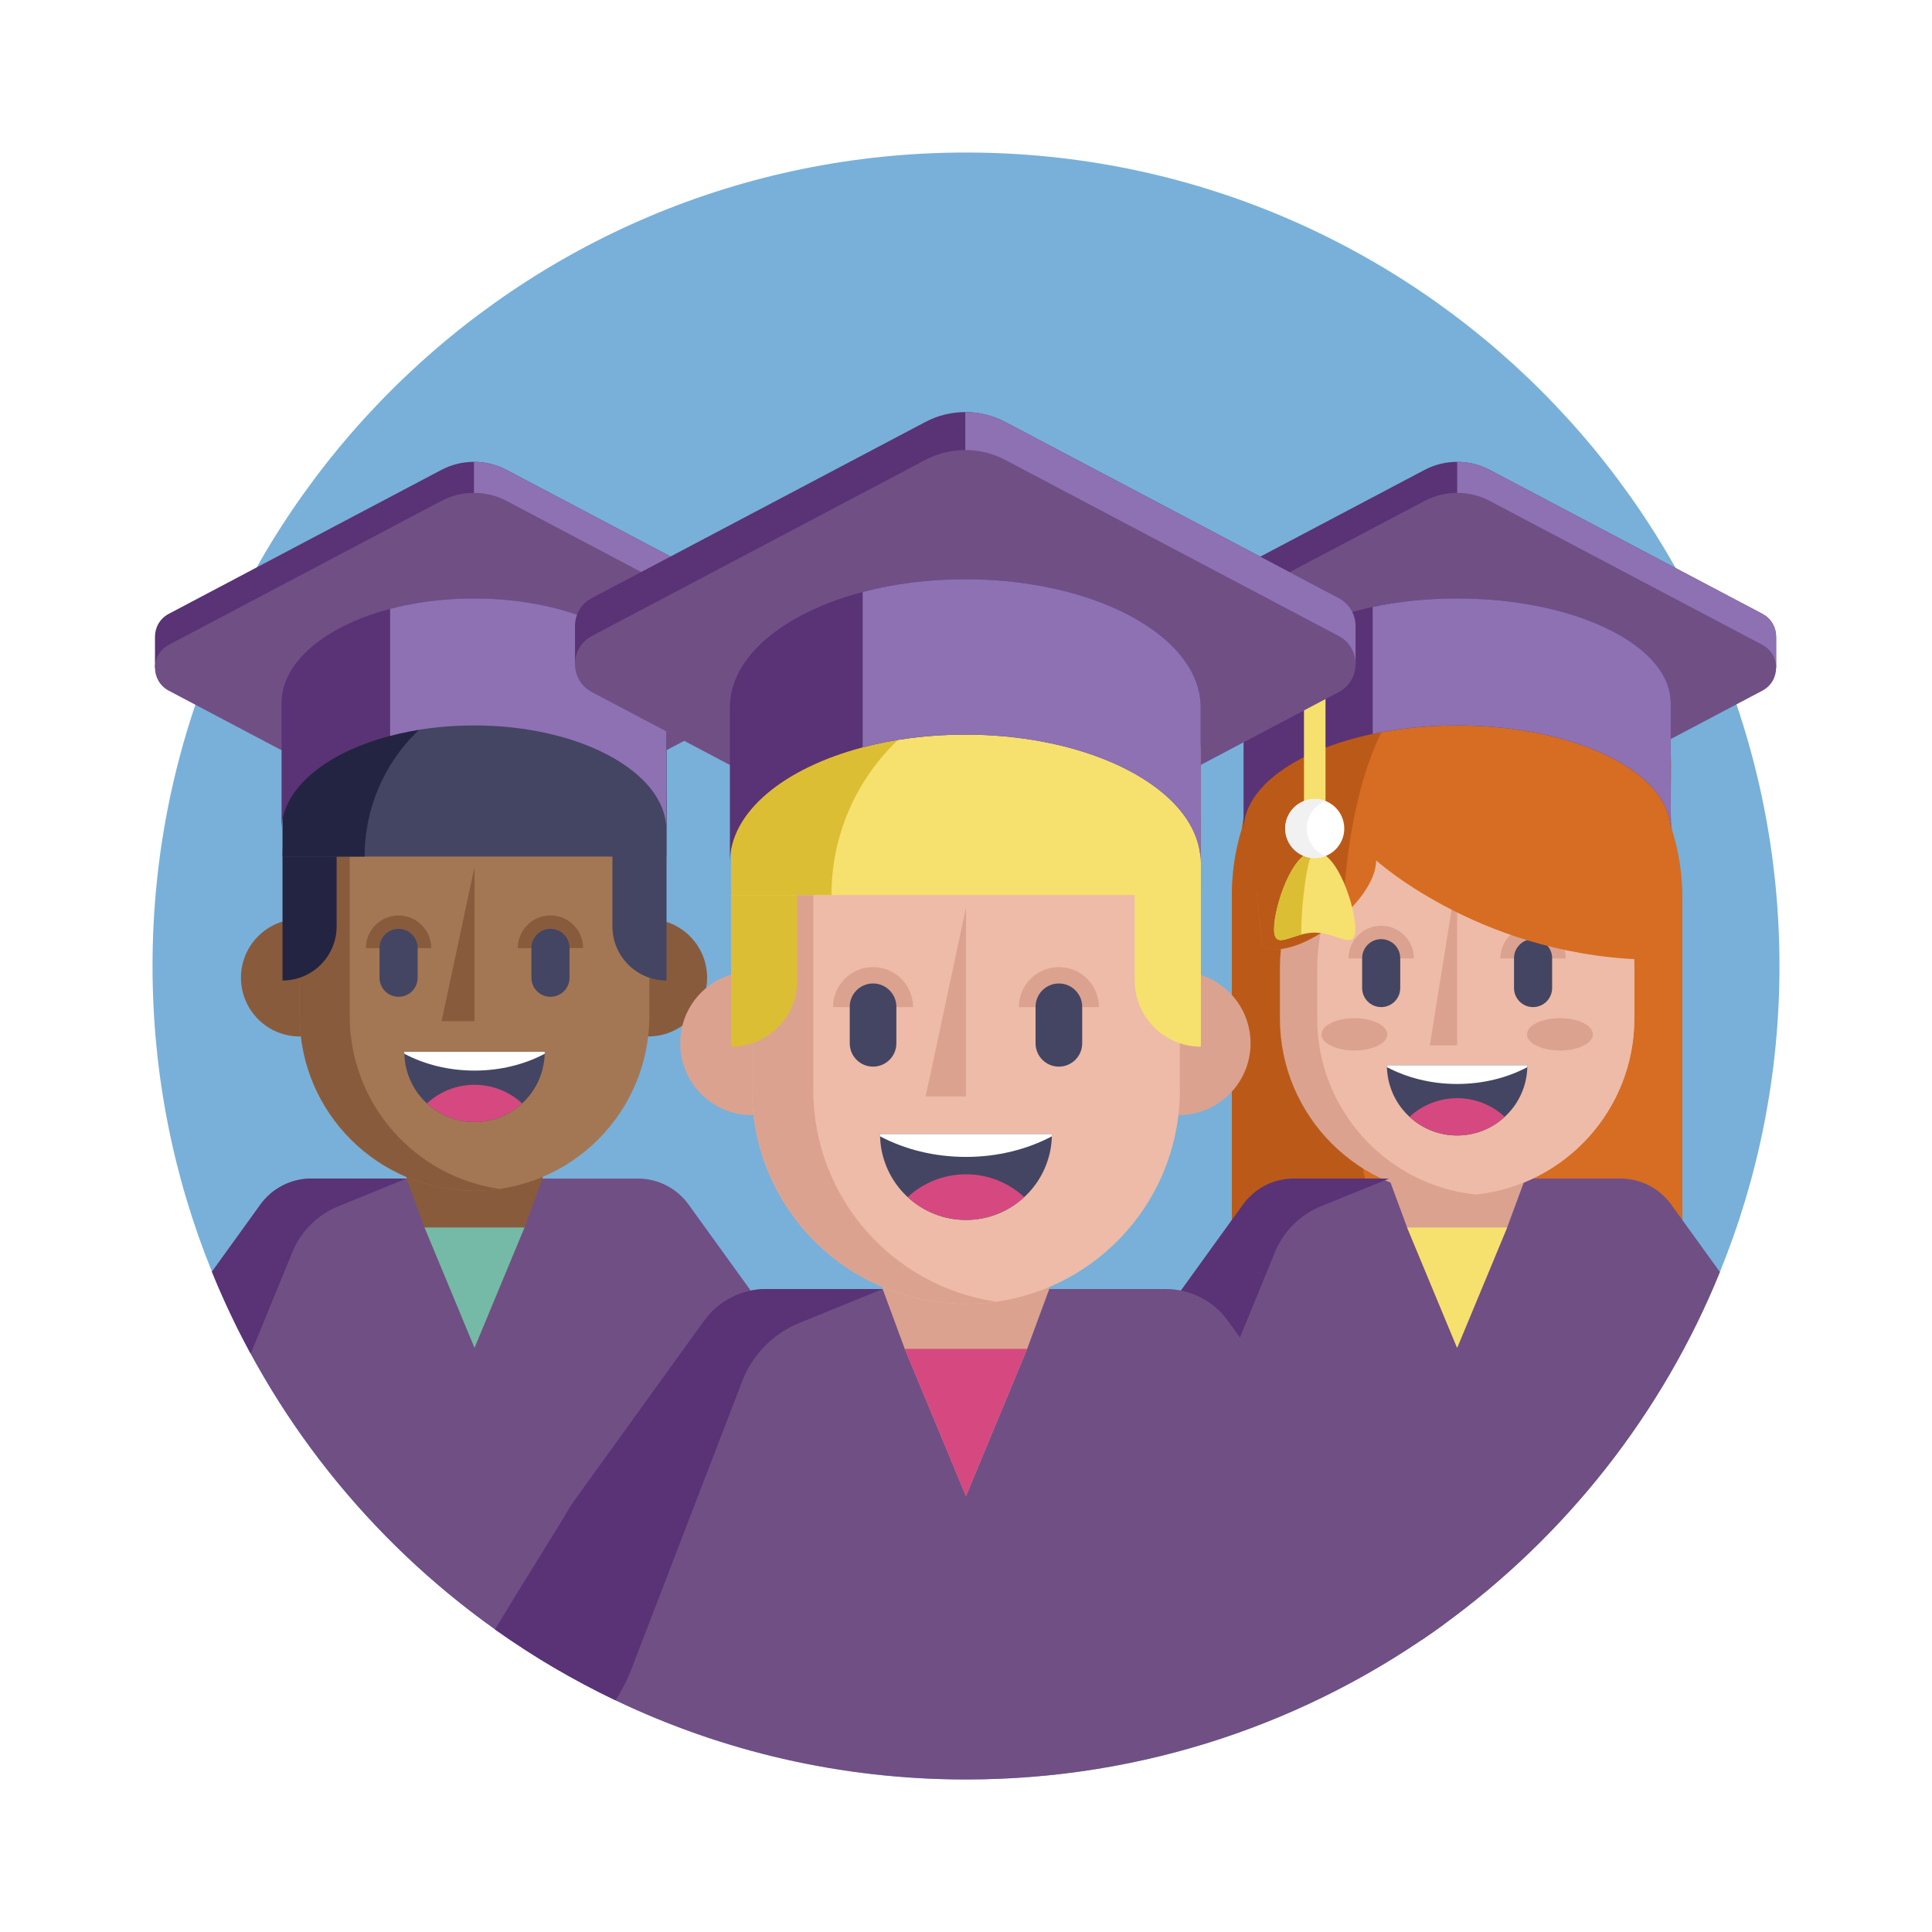
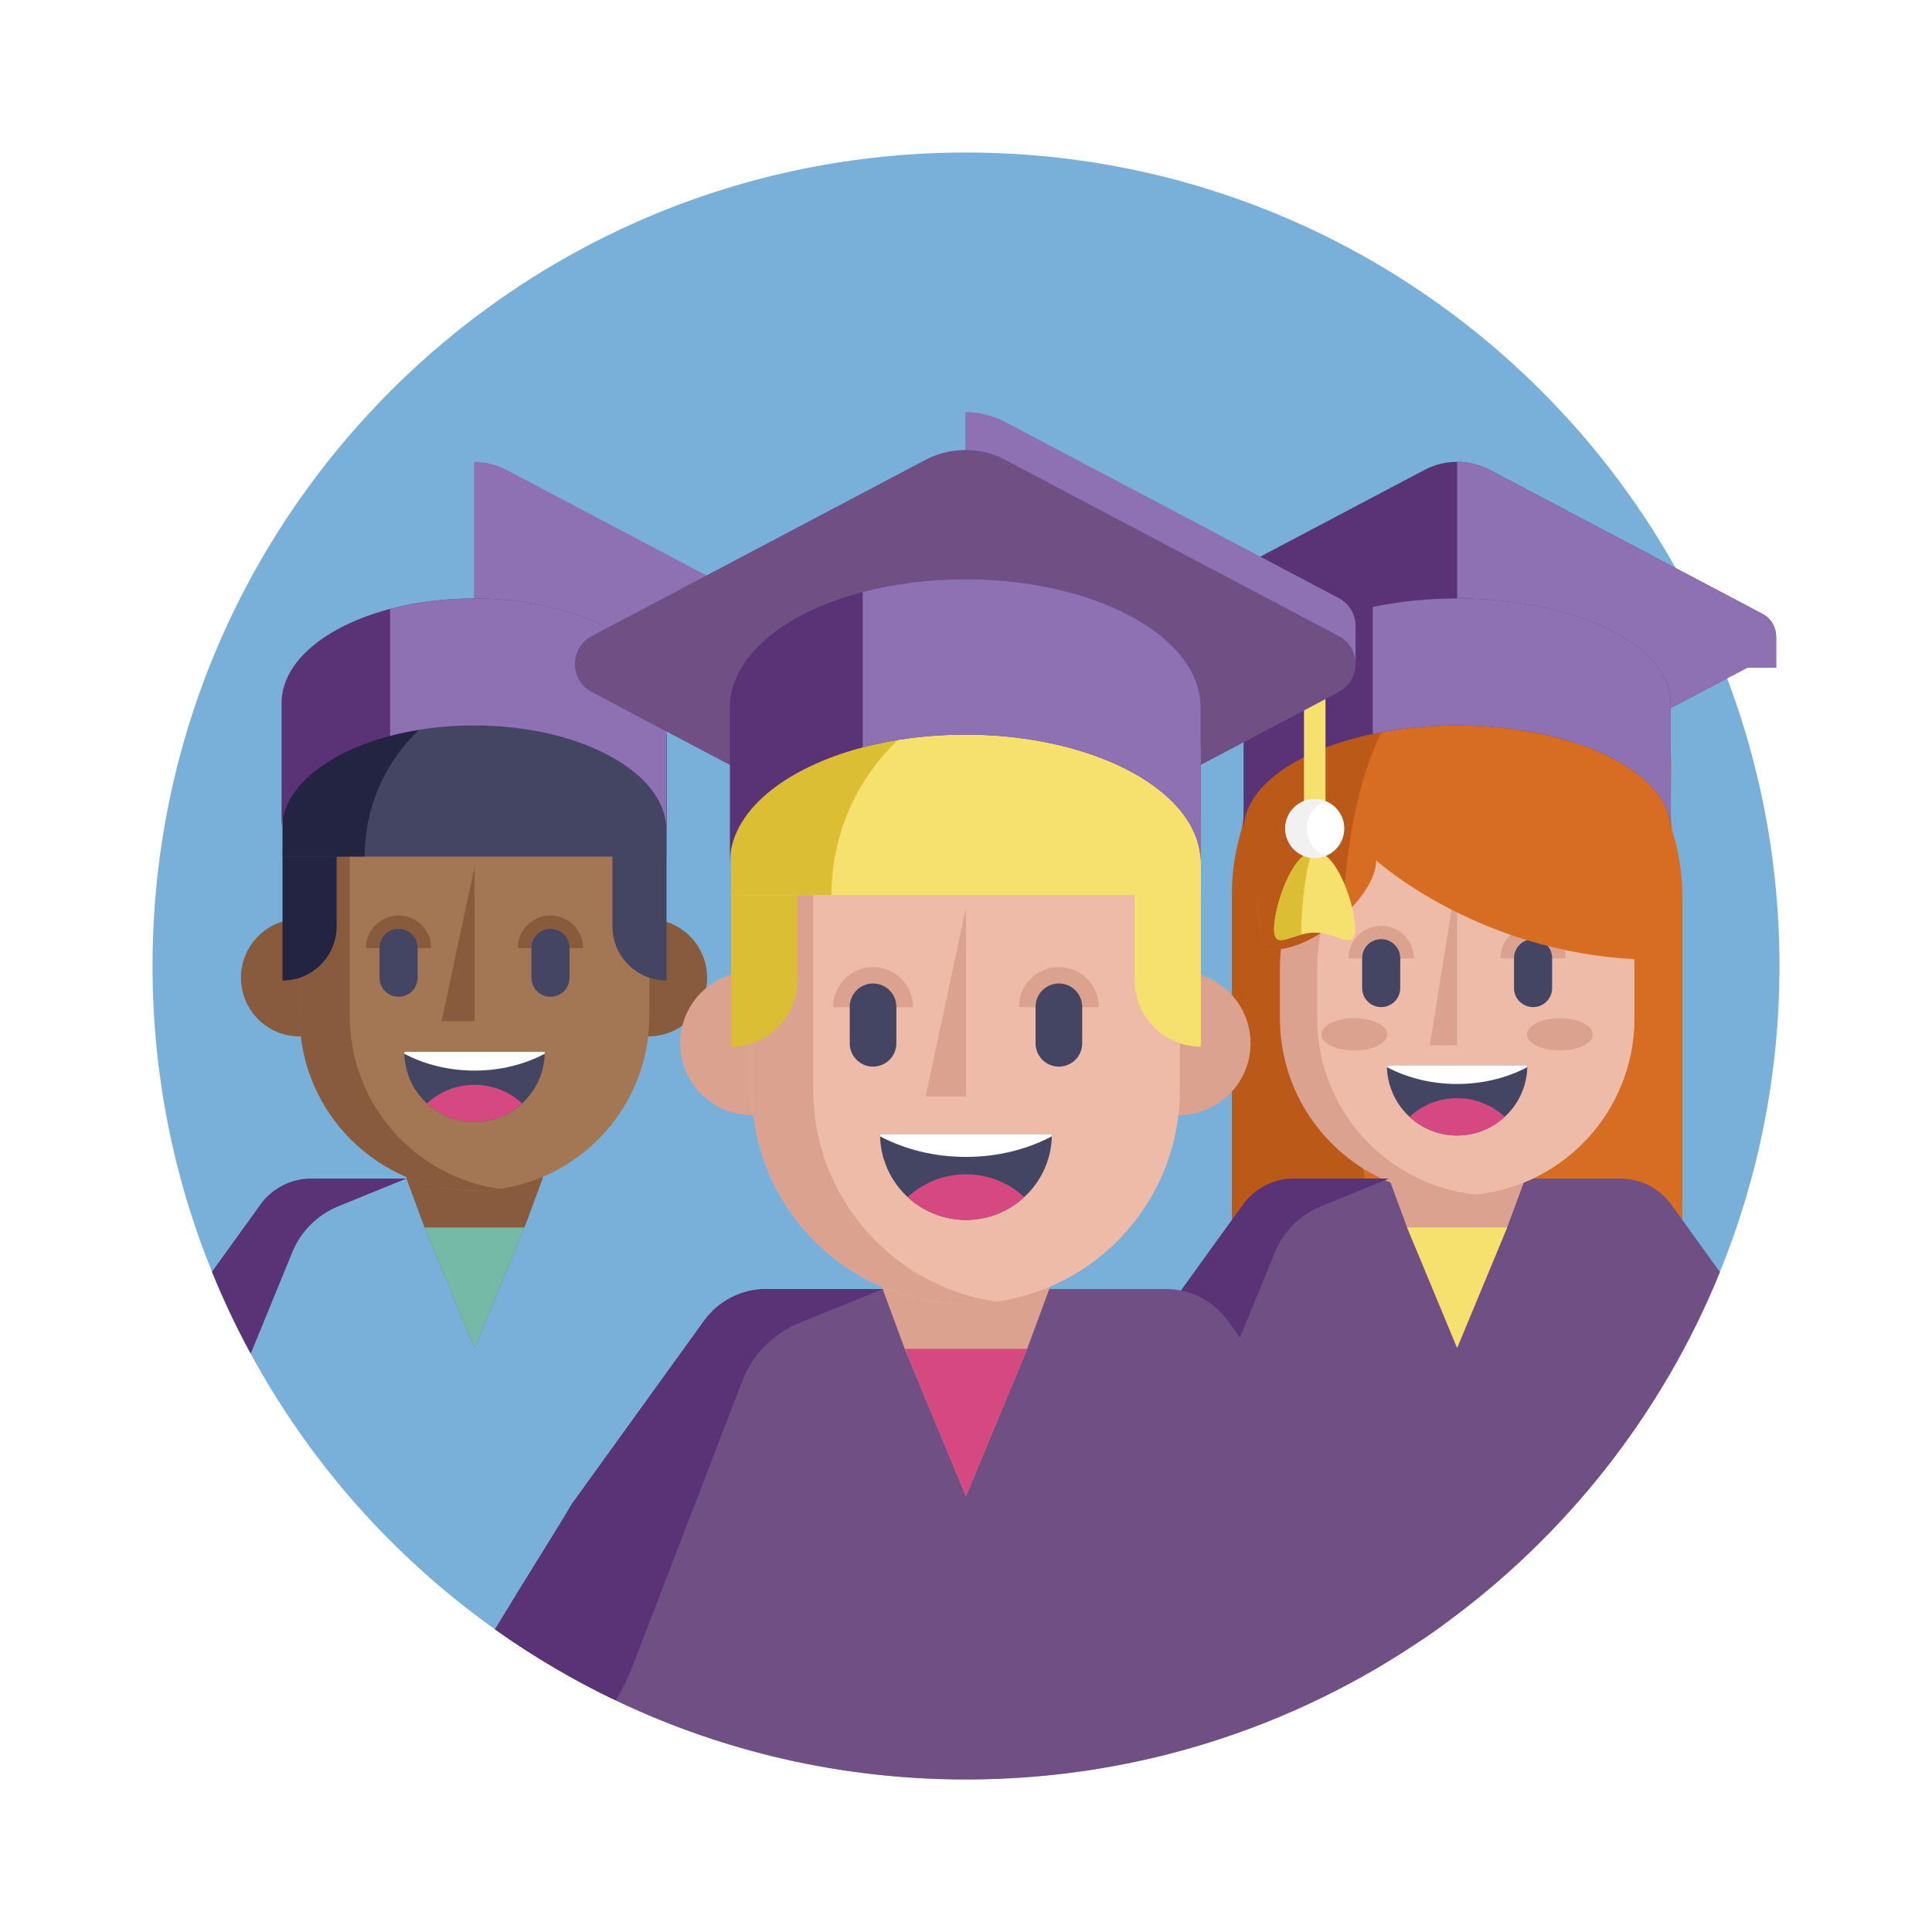
<svg xmlns="http://www.w3.org/2000/svg" width="304" height="304" viewBox="0 0 304 304" fill="none">
  <g filter="url(#filter0_b_0_1)">
    <circle cx="152" cy="152" r="152" fill="white" fill-opacity="0.5" />
  </g>
  <path d="M280 152C280 169.032 276.672 185.29 270.627 200.154C261.558 222.489 246.359 241.678 227.128 255.643C226.005 256.458 224.866 257.258 223.717 258.041C203.257 271.902 178.577 280 152 280C128.699 280 106.85 273.772 88.026 262.895C84.541 260.878 81.156 258.7 77.885 256.375C61.998 245.074 48.801 230.231 39.449 213.001C37.187 208.837 35.149 204.532 33.352 200.107C27.323 185.254 24 169.016 24 152C24 81.307 81.307 24 152 24C222.693 24 280 81.307 280 152Z" fill="#78B0D9" />
  <path d="M279.473 105.073V100.218C279.483 98.789 278.755 97.354 277.297 96.583L234.419 73.944C232.814 73.095 231.048 72.671 229.282 72.671C227.515 72.671 225.749 73.095 224.144 73.944L181.266 96.583C179.808 97.355 179.081 98.789 179.09 100.218V105.073H183.667L224.144 126.443C225.749 127.292 227.516 127.717 229.282 127.717C231.049 127.717 232.814 127.292 234.42 126.443L274.897 105.073H279.473Z" fill="#593375" />
  <path d="M279.473 105.073V100.217C279.484 98.789 278.757 97.353 277.298 96.583L256.565 85.636L253.287 83.905L234.419 73.945C232.815 73.095 231.049 72.67 229.283 72.67V127.717C231.049 127.717 232.814 127.292 234.419 126.442L274.897 105.073H279.473Z" fill="#8D71B3" />
-   <path d="M277.298 108.684L234.421 131.321C231.205 133.019 227.358 133.019 224.143 131.321L181.266 108.684C178.363 107.151 178.363 102.994 181.266 101.461L224.143 78.824C227.358 77.126 231.205 77.126 234.421 78.824L277.298 101.461C280.2 102.994 280.2 107.151 277.298 108.684Z" fill="#704F85" />
  <path d="M264.726 141.32V202.622H193.836V140.88C193.836 121.214 209.846 105.434 229.546 105.434C270.76 105.434 261.482 117.035 263.09 130.55C264.153 133.958 264.726 137.578 264.726 141.32Z" fill="#D66D22" />
  <path d="M216.894 195.167C217.547 197.864 218.001 200.347 218.267 202.622H193.836V140.88C193.836 137.275 194.374 133.797 195.374 130.52C197.095 115.997 213.309 105.433 229.284 105.433C213.72 105.433 204.505 144.054 216.894 195.167Z" fill="#BB5A18" />
  <path d="M270.627 200.154C261.557 222.489 246.359 241.678 227.128 255.644C226.005 256.459 224.866 257.258 223.716 258.042C211.763 251.574 200.535 226.956 190.619 221.413C186.34 219.025 182.307 216.251 178.566 213.137L195.593 189.533C197.448 186.968 200.415 185.447 203.571 185.447H254.985C258.146 185.447 261.113 186.968 262.963 189.533L270.627 200.154Z" fill="#704F85" />
  <path d="M239.993 181.224V185.449L237.15 193.139L229.28 212.082L221.408 193.139L218.567 185.449V181.224H239.993Z" fill="#DBA290" />
  <path d="M257.17 152.315V160.228C257.17 174.642 246.239 186.496 232.215 187.962C231.254 188.064 230.272 188.114 229.283 188.114C213.88 188.114 201.394 175.631 201.394 160.228V152.315C201.394 136.916 213.881 124.429 229.283 124.429C230.272 124.429 231.254 124.479 232.215 124.581C238.748 125.261 244.605 128.198 249.003 132.596C254.046 137.642 257.17 144.617 257.17 152.315Z" fill="#DBA290" />
  <path d="M257.17 152.315V160.228C257.17 174.643 246.239 186.496 232.216 187.962C218.188 186.496 207.258 174.643 207.258 160.228V152.315C207.258 137.905 218.188 126.048 232.216 124.582C238.748 125.262 244.605 128.198 249.003 132.596C254.046 137.643 257.17 144.617 257.17 152.315Z" fill="#EDBBA7" />
  <path d="M222.473 150.809C222.473 147.969 220.17 145.667 217.33 145.667C214.49 145.667 212.188 147.969 212.188 150.809H222.473Z" fill="#DBA290" />
  <path d="M246.371 150.809C246.371 147.969 244.068 145.667 241.228 145.667C238.388 145.667 236.086 147.969 236.086 150.809H246.371Z" fill="#DBA290" />
  <path d="M217.33 147.773C218.986 147.773 220.328 149.116 220.328 150.771V155.469C220.328 157.125 218.985 158.466 217.33 158.466C215.675 158.466 214.333 157.124 214.333 155.469V150.771C214.332 149.116 215.675 147.773 217.33 147.773Z" fill="#444562" />
  <path d="M241.228 147.773C242.884 147.773 244.226 149.116 244.226 150.771V155.469C244.226 157.125 242.883 158.466 241.228 158.466C239.573 158.466 238.231 157.124 238.231 155.469V150.771C238.231 149.116 239.573 147.773 241.228 147.773Z" fill="#444562" />
  <path d="M229.282 137.678L224.981 164.493H229.282" fill="#DBA290" />
  <path d="M260.845 151.017C233.737 151.017 216.535 135.379 216.535 135.379C216.535 138.147 214.283 141.474 211.269 144.191C207.183 147.877 201.702 150.434 198.551 148.933L197.769 140.594L204.286 126.778L214.064 124.311L232.172 119.741L254.589 128.604L260.845 151.017Z" fill="#D66D22" />
  <path d="M214.064 124.311C212.583 129.91 211.609 136.607 211.269 144.191C207.184 147.878 201.703 150.434 198.552 148.933L197.77 140.595L204.729 121.176L214.064 124.311Z" fill="#BB5A18" />
  <path d="M240.329 167.614C240.329 168.914 240.102 170.164 239.688 171.321C239.27 172.504 238.654 173.59 237.882 174.545C237.542 174.969 237.169 175.368 236.771 175.731C234.801 177.555 232.17 178.664 229.279 178.664C226.389 178.664 223.758 177.555 221.787 175.731C221.389 175.368 221.016 174.969 220.676 174.545C219.905 173.589 219.289 172.504 218.871 171.321C218.456 170.164 218.229 168.914 218.229 167.614H240.329Z" fill="#444562" />
  <path d="M236.771 175.732C234.801 177.556 232.17 178.664 229.28 178.664C226.389 178.664 223.758 177.556 221.788 175.732C223.755 173.911 226.389 172.799 229.28 172.799C232.17 172.799 234.804 173.911 236.771 175.732Z" fill="#D54980" />
  <path d="M245.457 165.296C248.318 165.296 250.637 164.159 250.637 162.755C250.637 161.352 248.318 160.214 245.457 160.214C242.596 160.214 240.277 161.352 240.277 162.755C240.277 164.159 242.596 165.296 245.457 165.296Z" fill="#DBA290" />
  <path d="M213.106 165.296C215.967 165.296 218.286 164.159 218.286 162.755C218.286 161.352 215.967 160.214 213.106 160.214C210.245 160.214 207.926 161.352 207.926 162.755C207.926 164.159 210.245 165.296 213.106 165.296Z" fill="#DBA290" />
  <path d="M240.329 167.614C240.329 167.715 240.329 167.815 240.323 167.916C237.167 169.588 233.366 170.563 229.279 170.563C225.19 170.563 221.392 169.588 218.236 167.916C218.229 167.815 218.229 167.715 218.229 167.614H240.329Z" fill="white" />
  <path d="M262.889 110.631V130.612C262.889 125.281 257.714 120.544 249.697 117.53C244.039 115.411 236.962 114.148 229.282 114.148C224.564 114.148 220.073 114.624 215.996 115.486C204.046 118.007 195.676 123.83 195.676 130.612V110.631C195.676 103.85 204.046 98.026 215.996 95.505C220.073 94.644 224.564 94.167 229.282 94.167C236.962 94.167 244.039 95.431 249.697 97.55C257.714 100.564 262.889 105.301 262.889 110.631Z" fill="#593375" />
  <path d="M262.888 110.631V130.612C262.888 125.281 257.714 120.544 249.697 117.53C244.039 115.411 236.962 114.148 229.282 114.148C224.564 114.148 220.073 114.624 215.996 115.486V95.505C220.073 94.644 224.564 94.167 229.282 94.167C236.961 94.167 244.039 95.431 249.697 97.55C257.714 100.564 262.888 105.301 262.888 110.631Z" fill="#8D71B3" />
  <path d="M237.15 193.139L229.279 212.082L221.408 193.139H237.15Z" fill="#F6E06E" />
  <path d="M218.567 185.449L207.866 189.801C204.569 191.142 201.951 193.753 200.602 197.047L190.622 221.415C186.341 219.023 182.307 216.249 178.564 213.135L195.595 189.532C197.446 186.969 200.414 185.449 203.573 185.449H218.567Z" fill="#593375" />
-   <path d="M124.769 105.073V100.218C124.779 98.789 124.051 97.354 122.593 96.583L79.715 73.944C78.11 73.095 76.344 72.671 74.578 72.671C72.811 72.671 71.045 73.095 69.44 73.944L26.562 96.583C25.104 97.355 24.376 98.789 24.386 100.218V105.073H28.963L69.44 126.443C71.045 127.292 72.812 127.717 74.578 127.717C76.344 127.717 78.11 127.292 79.716 126.443L120.192 105.073H124.769Z" fill="#593375" />
  <path d="M119.52 127.608C118.755 127.608 118.136 126.989 118.136 126.224V110.515L95.991 98.345C95.321 97.977 95.076 97.136 95.444 96.466C95.813 95.796 96.654 95.552 97.324 95.92L120.186 108.484C120.628 108.726 120.903 109.191 120.903 109.696V126.224C120.903 126.989 120.284 127.608 119.52 127.608Z" fill="#F6E06E" />
  <path d="M119.52 130.022C121.617 130.022 123.317 128.322 123.317 126.225C123.317 124.128 121.617 122.428 119.52 122.428C117.423 122.428 115.723 124.128 115.723 126.225C115.723 128.322 117.423 130.022 119.52 130.022Z" fill="white" />
  <path d="M120.903 129.76C120.474 129.93 120.007 130.022 119.519 130.022C117.421 130.022 115.723 128.321 115.723 126.225C115.723 124.128 117.421 122.428 119.519 122.428C120.007 122.428 120.474 122.52 120.903 122.689C119.49 123.241 118.491 124.616 118.491 126.225C118.491 127.833 119.49 129.209 120.903 129.76Z" fill="#F1F1F1" />
  <path d="M124.769 105.073V100.217C124.78 98.789 124.053 97.353 122.594 96.583L101.861 85.636L98.583 83.905L79.715 73.945C78.111 73.095 76.345 72.67 74.579 72.67V127.717C76.345 127.717 78.111 127.292 79.715 126.442L120.193 105.073H124.769Z" fill="#8D71B3" />
-   <path d="M122.594 108.684L79.717 131.321C76.501 133.019 72.655 133.019 69.439 131.321L26.562 108.684C23.659 107.151 23.659 102.994 26.562 101.461L69.439 78.824C72.655 77.126 76.501 77.126 79.717 78.824L122.594 101.461C125.497 102.994 125.497 107.151 122.594 108.684Z" fill="#704F85" />
-   <path d="M125.386 213.137C114.88 221.872 102.08 250.069 88.026 262.895C84.541 260.878 81.156 258.7 77.885 256.375C58.158 242.342 42.578 222.849 33.352 200.107L40.98 189.533C42.834 186.968 45.802 185.447 48.957 185.447H100.372C103.532 185.447 106.5 186.968 108.349 189.533L125.386 213.137Z" fill="#704F85" />
  <path d="M85.379 181.224V185.449L82.537 193.139L74.666 212.082L66.795 193.139L63.953 185.449V181.224H85.379Z" fill="#895B3D" />
  <path d="M47.155 163.085C52.259 163.085 56.396 158.947 56.396 153.844C56.396 148.741 52.259 144.604 47.155 144.604C42.052 144.604 37.915 148.741 37.915 153.844C37.915 158.947 42.052 163.085 47.155 163.085Z" fill="#895B3D" />
  <path d="M102.021 163.085C107.125 163.085 111.262 158.947 111.262 153.844C111.262 148.741 107.125 144.604 102.021 144.604C96.918 144.604 92.781 148.741 92.781 153.844C92.781 158.947 96.918 163.085 102.021 163.085Z" fill="#895B3D" />
  <path d="M74.666 187.355C59.473 187.355 47.156 175.038 47.156 159.845V124.53H102.177V159.845C102.176 175.038 89.859 187.355 74.666 187.355Z" fill="#A37754" />
  <path d="M78.602 187.074C77.316 187.259 76.005 187.354 74.667 187.354C59.473 187.354 47.156 175.04 47.156 159.845V124.531H55.027V159.845C55.027 173.702 65.273 185.165 78.602 187.074Z" fill="#895B3D" />
  <path d="M52.968 130.5L44.453 134.786V154.285C49.155 154.285 52.968 150.473 52.968 145.77V130.5Z" fill="#232441" />
  <path d="M96.364 115.5H104.879V154.284C100.176 154.284 96.364 150.472 96.364 145.77V115.5Z" fill="#444562" />
  <path d="M104.852 134.785H44.453C44.453 119.574 56.784 107.242 71.996 107.242H86.226C96.513 107.242 104.852 115.582 104.852 125.869V134.785H104.852Z" fill="#444562" />
  <path d="M84.913 107.242L44.453 115.207V134.785H57.37C57.37 119.574 69.701 107.242 84.913 107.242Z" fill="#232441" />
  <path d="M85.716 165.508C85.716 165.608 85.716 165.709 85.71 165.809C85.68 167.001 85.457 168.149 85.074 169.215C84.656 170.398 84.04 171.484 83.269 172.439C82.929 172.863 82.557 173.262 82.158 173.625C80.188 175.449 77.557 176.558 74.666 176.558C71.776 176.558 69.144 175.449 67.174 173.625C66.775 173.262 66.403 172.863 66.063 172.439C65.292 171.483 64.676 170.398 64.258 169.215C63.875 168.149 63.652 167.002 63.623 165.809C63.616 165.709 63.616 165.608 63.616 165.508H85.716Z" fill="#444562" />
  <path d="M82.157 173.625C80.187 175.449 77.556 176.557 74.665 176.557C71.775 176.557 69.144 175.449 67.174 173.625C69.141 171.804 71.775 170.692 74.665 170.692C77.556 170.692 80.191 171.804 82.157 173.625Z" fill="#D54980" />
  <path d="M85.716 165.508C85.716 165.608 85.716 165.709 85.71 165.809C82.553 167.481 78.753 168.457 74.666 168.457C70.577 168.457 66.779 167.481 63.623 165.809C63.616 165.709 63.616 165.608 63.616 165.508H85.716Z" fill="white" />
  <path d="M74.667 136.406L69.484 160.681H74.667V136.406Z" fill="#895B3D" />
  <path d="M67.86 149.189C67.86 146.349 65.557 144.046 62.717 144.046C59.877 144.046 57.575 146.349 57.575 149.189H67.86Z" fill="#895B3D" />
  <path d="M91.758 149.189C91.758 146.349 89.455 144.046 86.615 144.046C83.775 144.046 81.473 146.349 81.473 149.189H91.758Z" fill="#895B3D" />
  <path d="M62.717 146.153C64.372 146.153 65.714 147.495 65.714 149.15V153.849C65.714 155.504 64.372 156.846 62.717 156.846C61.061 156.846 59.719 155.504 59.719 153.849V149.15C59.719 147.494 61.062 146.153 62.717 146.153Z" fill="#444562" />
  <path d="M86.615 146.153C88.271 146.153 89.612 147.495 89.612 149.15V153.849C89.612 155.504 88.27 156.846 86.615 156.846C84.96 156.846 83.618 155.504 83.618 153.849V149.15C83.618 147.494 84.96 146.153 86.615 146.153Z" fill="#444562" />
  <path d="M104.85 110.631V130.612C104.85 125.281 100.193 120.544 92.967 117.53C87.873 115.411 81.496 114.148 74.578 114.148C69.847 114.148 65.369 114.737 61.383 115.791C51.276 118.458 44.306 124.092 44.306 130.612V110.631C44.306 104.112 51.276 98.477 61.383 95.81C65.369 94.757 69.847 94.167 74.578 94.167C81.496 94.167 87.873 95.431 92.967 97.55C100.194 100.564 104.85 105.301 104.85 110.631Z" fill="#593375" />
  <path d="M104.85 110.631V130.612C104.85 125.281 100.193 120.544 92.967 117.53C87.874 115.411 81.496 114.148 74.578 114.148C69.847 114.148 65.369 114.737 61.383 115.791V95.81C65.369 94.757 69.847 94.167 74.578 94.167C81.496 94.167 87.874 95.431 92.967 97.55C100.194 100.564 104.85 105.301 104.85 110.631Z" fill="#8D71B3" />
  <path d="M82.537 193.139L74.666 212.082L66.795 193.139H82.537Z" fill="#74BAA7" />
  <path d="M63.952 185.447L53.252 189.799C49.955 191.142 47.338 193.754 45.99 197.046L39.449 213.001C37.187 208.837 35.149 204.532 33.352 200.107L40.98 189.533C42.834 186.968 45.802 185.447 48.957 185.447H63.952Z" fill="#593375" />
-   <path d="M213.298 104.486V98.547C213.31 96.797 212.421 95.043 210.636 94.099L158.173 66.399C156.209 65.36 154.048 64.841 151.887 64.841C149.726 64.841 147.565 65.36 145.601 66.399L93.138 94.099C91.353 95.042 90.464 96.797 90.476 98.547V104.486H96.075L145.601 130.634C147.565 131.673 149.726 132.192 151.887 132.192C154.048 132.192 156.209 131.673 158.173 130.634L207.699 104.486H213.298Z" fill="#593375" />
  <path d="M206.875 132.06C205.94 132.06 205.182 131.302 205.182 130.366V111.146L178.086 96.255C177.267 95.805 176.968 94.776 177.418 93.956C177.869 93.137 178.898 92.837 179.717 93.288L207.691 108.661C208.232 108.958 208.569 109.527 208.569 110.145V130.367C208.568 131.302 207.811 132.06 206.875 132.06Z" fill="#F6E06E" />
  <path d="M213.272 146.193C213.272 142.66 210.408 133.953 206.874 133.953C203.341 133.953 200.477 142.66 200.477 146.193C200.477 149.726 203.341 146.748 206.874 146.748C210.408 146.748 213.272 149.726 213.272 146.193Z" fill="#F6E06E" />
  <path d="M204.758 146.193C204.758 146.536 204.767 146.819 204.784 147.048C202.278 147.704 200.478 148.995 200.478 146.193C200.478 142.661 203.343 133.954 206.875 133.954C205.707 133.954 204.758 142.661 204.758 146.193Z" fill="#DCBE34" />
  <path d="M206.876 135.012C209.441 135.012 211.521 132.932 211.521 130.366C211.521 127.801 209.441 125.721 206.876 125.721C204.31 125.721 202.23 127.801 202.23 130.366C202.23 132.932 204.31 135.012 206.876 135.012Z" fill="white" />
  <path d="M208.568 134.692C208.043 134.9 207.472 135.012 206.875 135.012C204.308 135.012 202.229 132.932 202.229 130.366C202.229 127.801 204.308 125.721 206.875 125.721C207.472 125.721 208.043 125.833 208.568 126.04C206.839 126.715 205.616 128.398 205.616 130.366C205.616 132.334 206.839 134.017 208.568 134.692Z" fill="#F1F1F1" />
  <path d="M213.298 104.486V98.546C213.311 96.799 212.421 95.041 210.637 94.099L185.269 80.706L181.258 78.588L158.172 66.4C156.209 65.36 154.048 64.841 151.888 64.841V132.193C154.049 132.193 156.209 131.674 158.172 130.634L207.699 104.487H213.298V104.486Z" fill="#8D71B3" />
  <path d="M210.636 108.905L158.174 136.602C154.24 138.68 149.533 138.68 145.598 136.602L93.136 108.905C89.585 107.03 89.585 101.943 93.136 100.068L145.598 72.37C149.533 70.293 154.24 70.293 158.174 72.37L210.636 100.068C214.188 101.943 214.188 107.03 210.636 108.905Z" fill="#704F85" />
  <path d="M227.128 255.643C206.026 270.967 180.071 280 152 280C132.251 280 113.548 275.528 96.85 267.54C90.189 264.358 83.846 260.617 77.885 256.375C82.765 248.303 87.906 240.242 89.943 236.705L110.779 207.829C113.046 204.689 116.677 202.829 120.543 202.829H183.451C187.312 202.829 190.948 204.689 193.205 207.829L214.051 236.71C215.822 239.124 221.684 247.373 227.128 255.643Z" fill="#704F85" />
  <path d="M165.102 197.661V202.831L161.625 212.24L151.994 235.418L142.364 212.24L138.887 202.831V197.661H165.102Z" fill="#DBA290" />
  <path d="M118.334 175.467C124.579 175.467 129.641 170.405 129.641 164.161C129.641 157.917 124.579 152.854 118.334 152.854C112.09 152.854 107.028 157.917 107.028 164.161C107.028 170.405 112.09 175.467 118.334 175.467Z" fill="#DBA290" />
  <path d="M185.465 175.467C191.71 175.467 196.772 170.405 196.772 164.161C196.772 157.917 191.71 152.854 185.465 152.854C179.221 152.854 174.159 157.917 174.159 164.161C174.159 170.405 179.221 175.467 185.465 175.467Z" fill="#DBA290" />
  <path d="M151.994 205.162C133.405 205.162 118.334 190.092 118.334 171.502V128.293H185.654V171.502C185.655 190.092 170.585 205.162 151.994 205.162Z" fill="#EDBBA7" />
  <path d="M156.81 204.819C155.237 205.046 153.632 205.161 151.996 205.161C133.405 205.161 118.334 190.094 118.334 171.503V128.294H127.965V171.503C127.965 188.458 140.501 202.483 156.81 204.819Z" fill="#DBA290" />
  <path d="M125.446 135.598L115.027 140.841V164.699C120.781 164.699 125.446 160.035 125.446 154.281V135.598Z" fill="#DCBE34" />
  <path d="M178.543 117.245H188.961V164.699C183.207 164.699 178.543 160.035 178.543 154.281V117.245Z" fill="#F6E06E" />
  <path d="M188.928 140.841H115.027C115.027 122.229 130.115 107.141 148.727 107.141H166.139C178.725 107.141 188.929 117.345 188.929 129.931V140.841H188.928Z" fill="#F6E06E" />
  <path d="M164.532 107.141L115.027 116.886V140.841H130.832C130.832 122.229 145.92 107.141 164.532 107.141Z" fill="#DCBE34" />
  <path d="M165.514 178.432C165.514 178.555 165.514 178.678 165.507 178.801C165.471 180.26 165.197 181.663 164.73 182.968C164.218 184.415 163.465 185.743 162.521 186.913C162.105 187.432 161.649 187.92 161.161 188.364C158.751 190.596 155.531 191.952 151.995 191.952C148.459 191.952 145.239 190.596 142.829 188.364C142.341 187.92 141.885 187.432 141.469 186.913C140.525 185.743 139.772 184.415 139.26 182.968C138.792 181.663 138.519 180.26 138.483 178.801C138.476 178.678 138.476 178.555 138.476 178.432H165.514Z" fill="#444562" />
  <path d="M161.161 188.364C158.75 190.596 155.531 191.952 151.994 191.952C148.458 191.952 145.239 190.596 142.828 188.364C145.235 186.135 148.458 184.775 151.994 184.775C155.531 184.775 158.754 186.135 161.161 188.364Z" fill="#D54980" />
  <path d="M165.514 178.432C165.514 178.555 165.514 178.678 165.507 178.801C161.645 180.847 156.994 182.04 151.995 182.04C146.991 182.04 142.344 180.847 138.482 178.801C138.475 178.678 138.475 178.555 138.475 178.432H165.514Z" fill="white" />
  <path d="M151.996 142.824L145.655 172.525H151.996V142.824Z" fill="#DBA290" />
  <path d="M143.666 158.465C143.666 154.989 140.849 152.172 137.374 152.172C133.899 152.172 131.082 154.989 131.082 158.465H143.666Z" fill="#DBA290" />
  <path d="M172.907 158.465C172.907 154.989 170.089 152.172 166.614 152.172C163.139 152.172 160.322 154.989 160.322 158.465H172.907Z" fill="#DBA290" />
  <path d="M137.374 154.75C139.4 154.75 141.042 156.392 141.042 158.418V164.167C141.042 166.192 139.4 167.834 137.374 167.834C135.349 167.834 133.707 166.192 133.707 164.167V158.418C133.707 156.392 135.349 154.75 137.374 154.75Z" fill="#444562" />
  <path d="M166.614 154.75C168.64 154.75 170.282 156.392 170.282 158.418V164.167C170.282 166.192 168.64 167.834 166.614 167.834C164.589 167.834 162.947 166.192 162.947 164.167V158.418C162.947 156.392 164.589 154.75 166.614 154.75Z" fill="#444562" />
  <path d="M188.927 111.288V135.735C188.927 129.212 183.229 123.416 174.388 119.729C168.155 117.136 160.352 115.59 151.888 115.59C146.099 115.59 140.619 116.311 135.743 117.6C123.377 120.863 114.849 127.758 114.849 135.735V111.288C114.849 103.31 123.377 96.416 135.743 93.153C140.619 91.865 146.099 91.143 151.888 91.143C160.352 91.143 168.155 92.689 174.388 95.282C183.229 98.969 188.927 104.766 188.927 111.288Z" fill="#593375" />
  <path d="M188.926 111.288V135.735C188.926 129.212 183.229 123.416 174.388 119.729C168.155 117.136 160.352 115.59 151.887 115.59C146.099 115.59 140.619 116.311 135.743 117.6V93.153C140.619 91.865 146.099 91.143 151.887 91.143C160.352 91.143 168.155 92.689 174.388 95.282C183.229 98.969 188.926 104.766 188.926 111.288Z" fill="#8D71B3" />
  <path d="M161.625 212.239L151.994 235.418L142.364 212.239H161.625Z" fill="#D54980" />
  <path d="M138.886 202.829L125.794 208.158C121.761 209.799 118.558 212.991 116.907 217.019L99.546 262.132C98.794 264.149 97.885 265.946 96.85 267.54C90.189 264.358 83.846 260.617 77.885 256.375C82.765 248.303 87.906 240.242 89.943 236.705L110.779 207.829C113.046 204.689 116.677 202.829 120.543 202.829H138.886Z" fill="#593375" />
  <defs>
    <filter id="filter0_b_0_1" x="-25" y="-25" width="354" height="354" filterUnits="userSpaceOnUse" color-interpolation-filters="sRGB">
      <feFlood flood-opacity="0" result="BackgroundImageFix" />
      <feGaussianBlur in="BackgroundImage" stdDeviation="12.5" />
      <feComposite in2="SourceAlpha" operator="in" result="effect1_backgroundBlur_0_1" />
      <feBlend mode="normal" in="SourceGraphic" in2="effect1_backgroundBlur_0_1" result="shape" />
    </filter>
  </defs>
</svg>